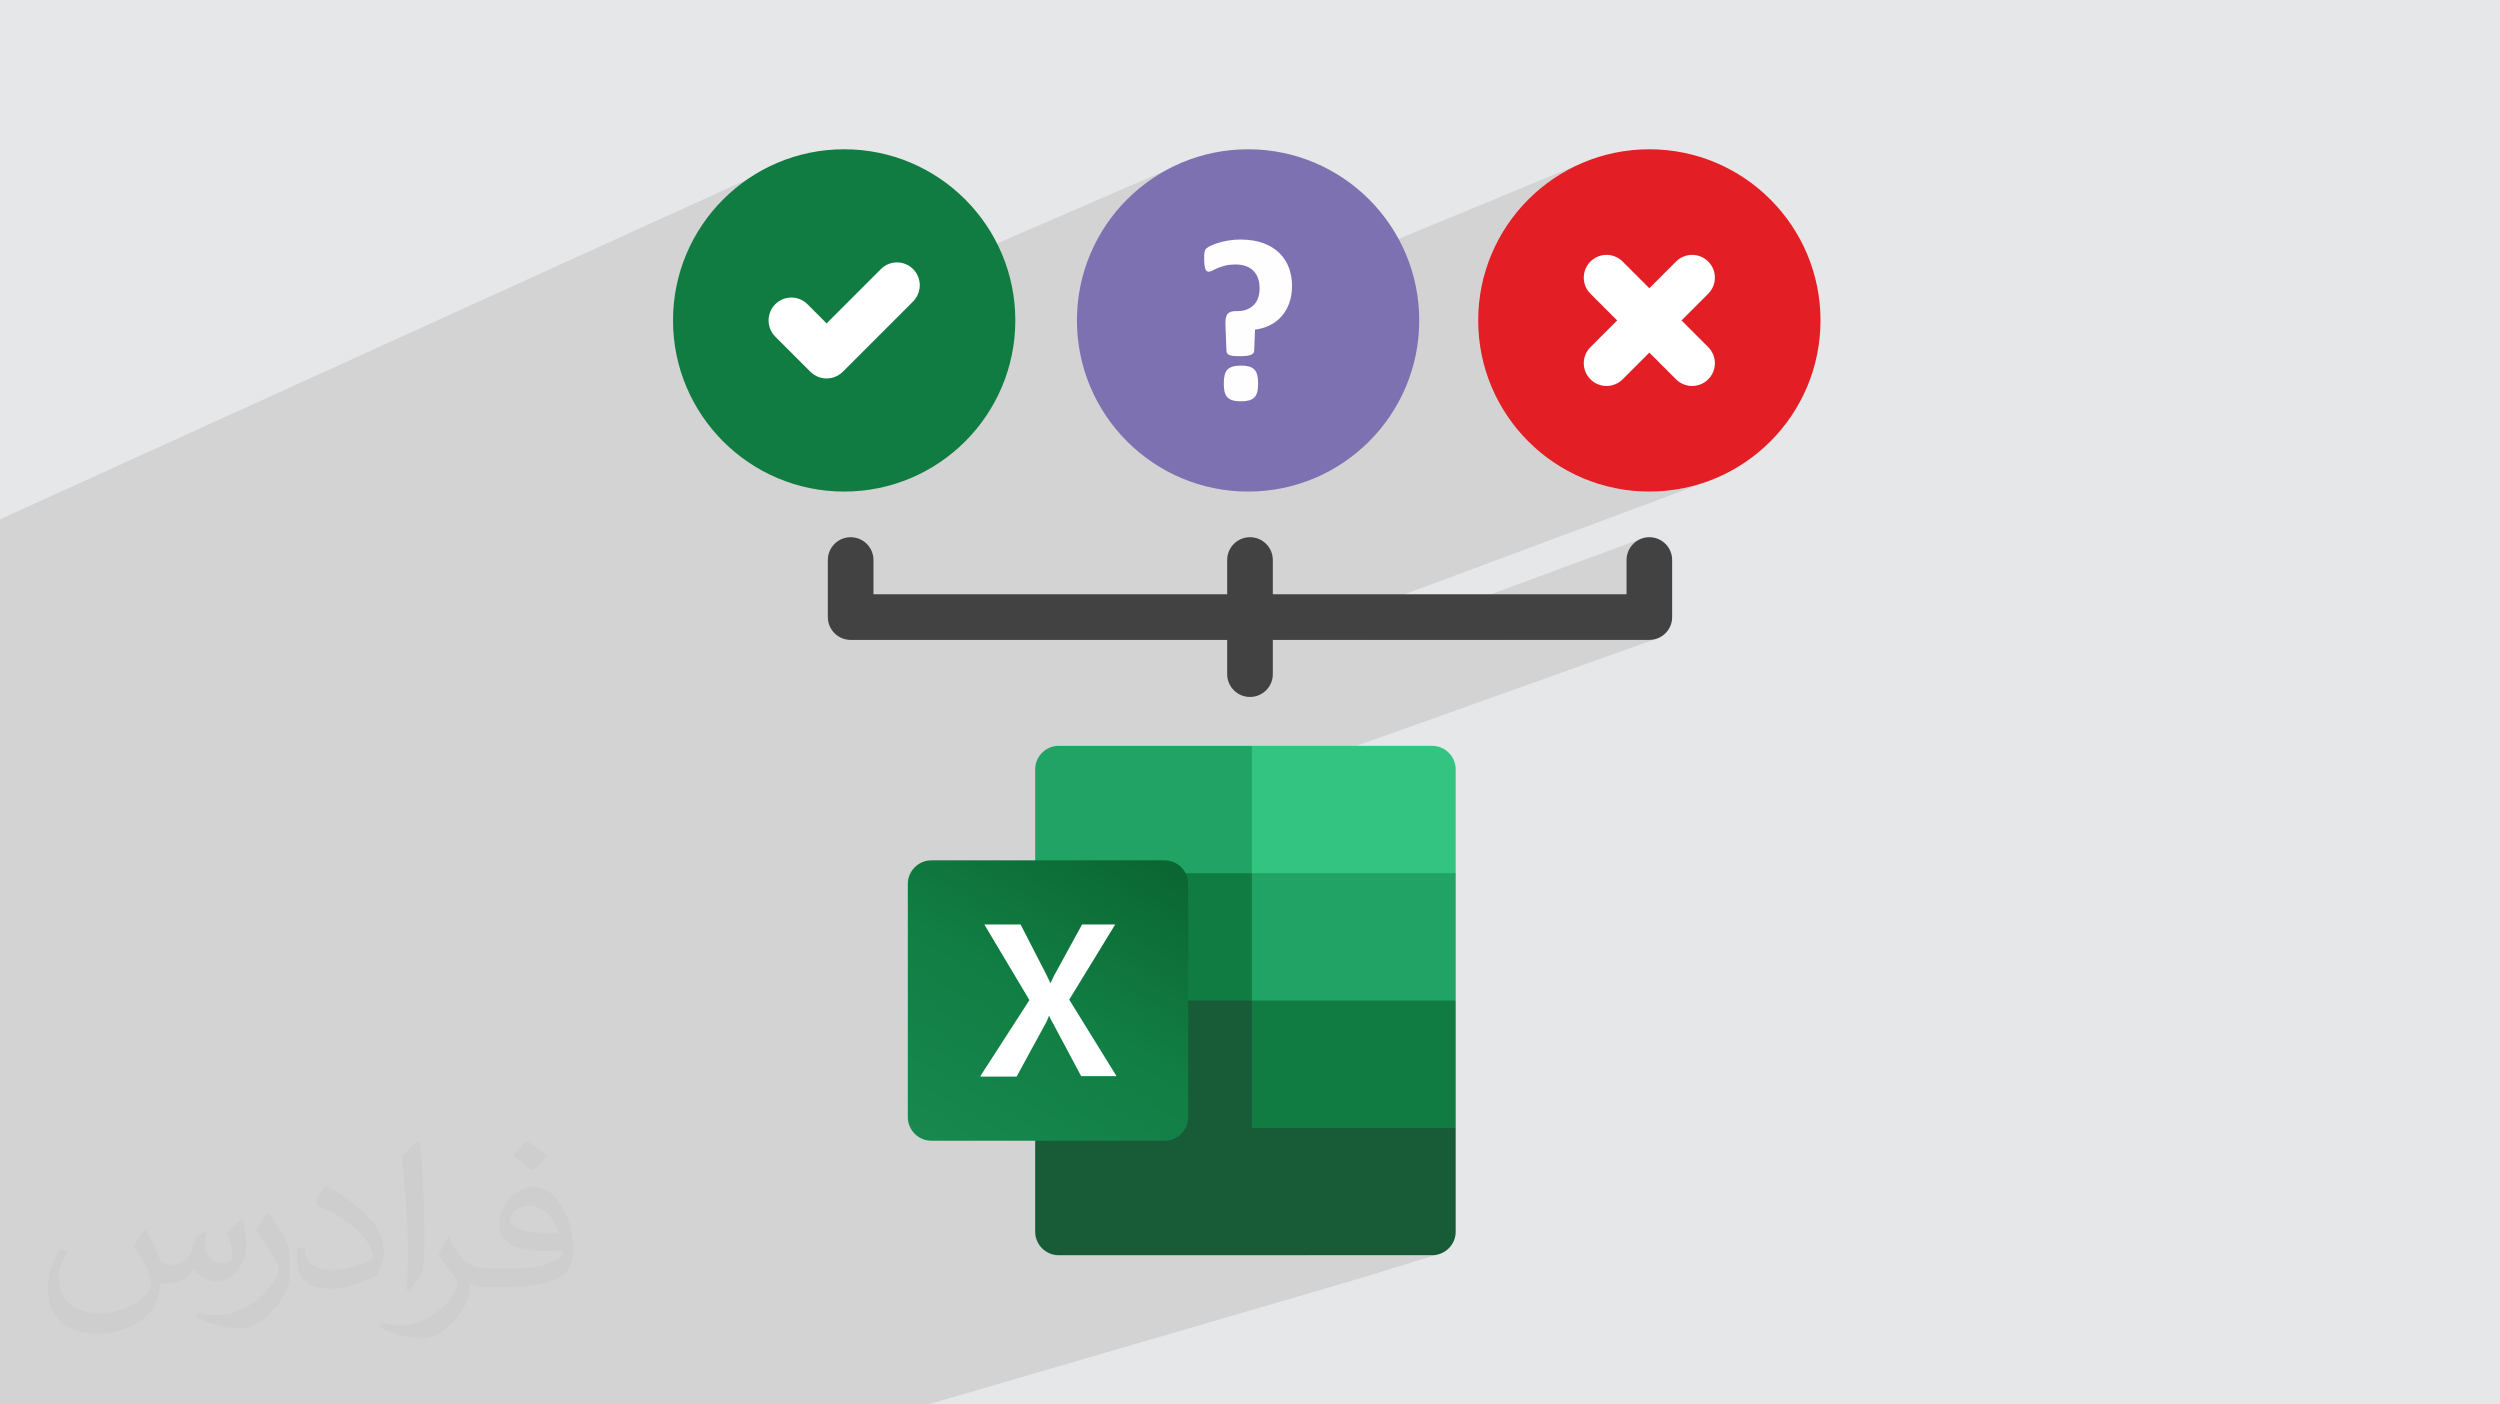
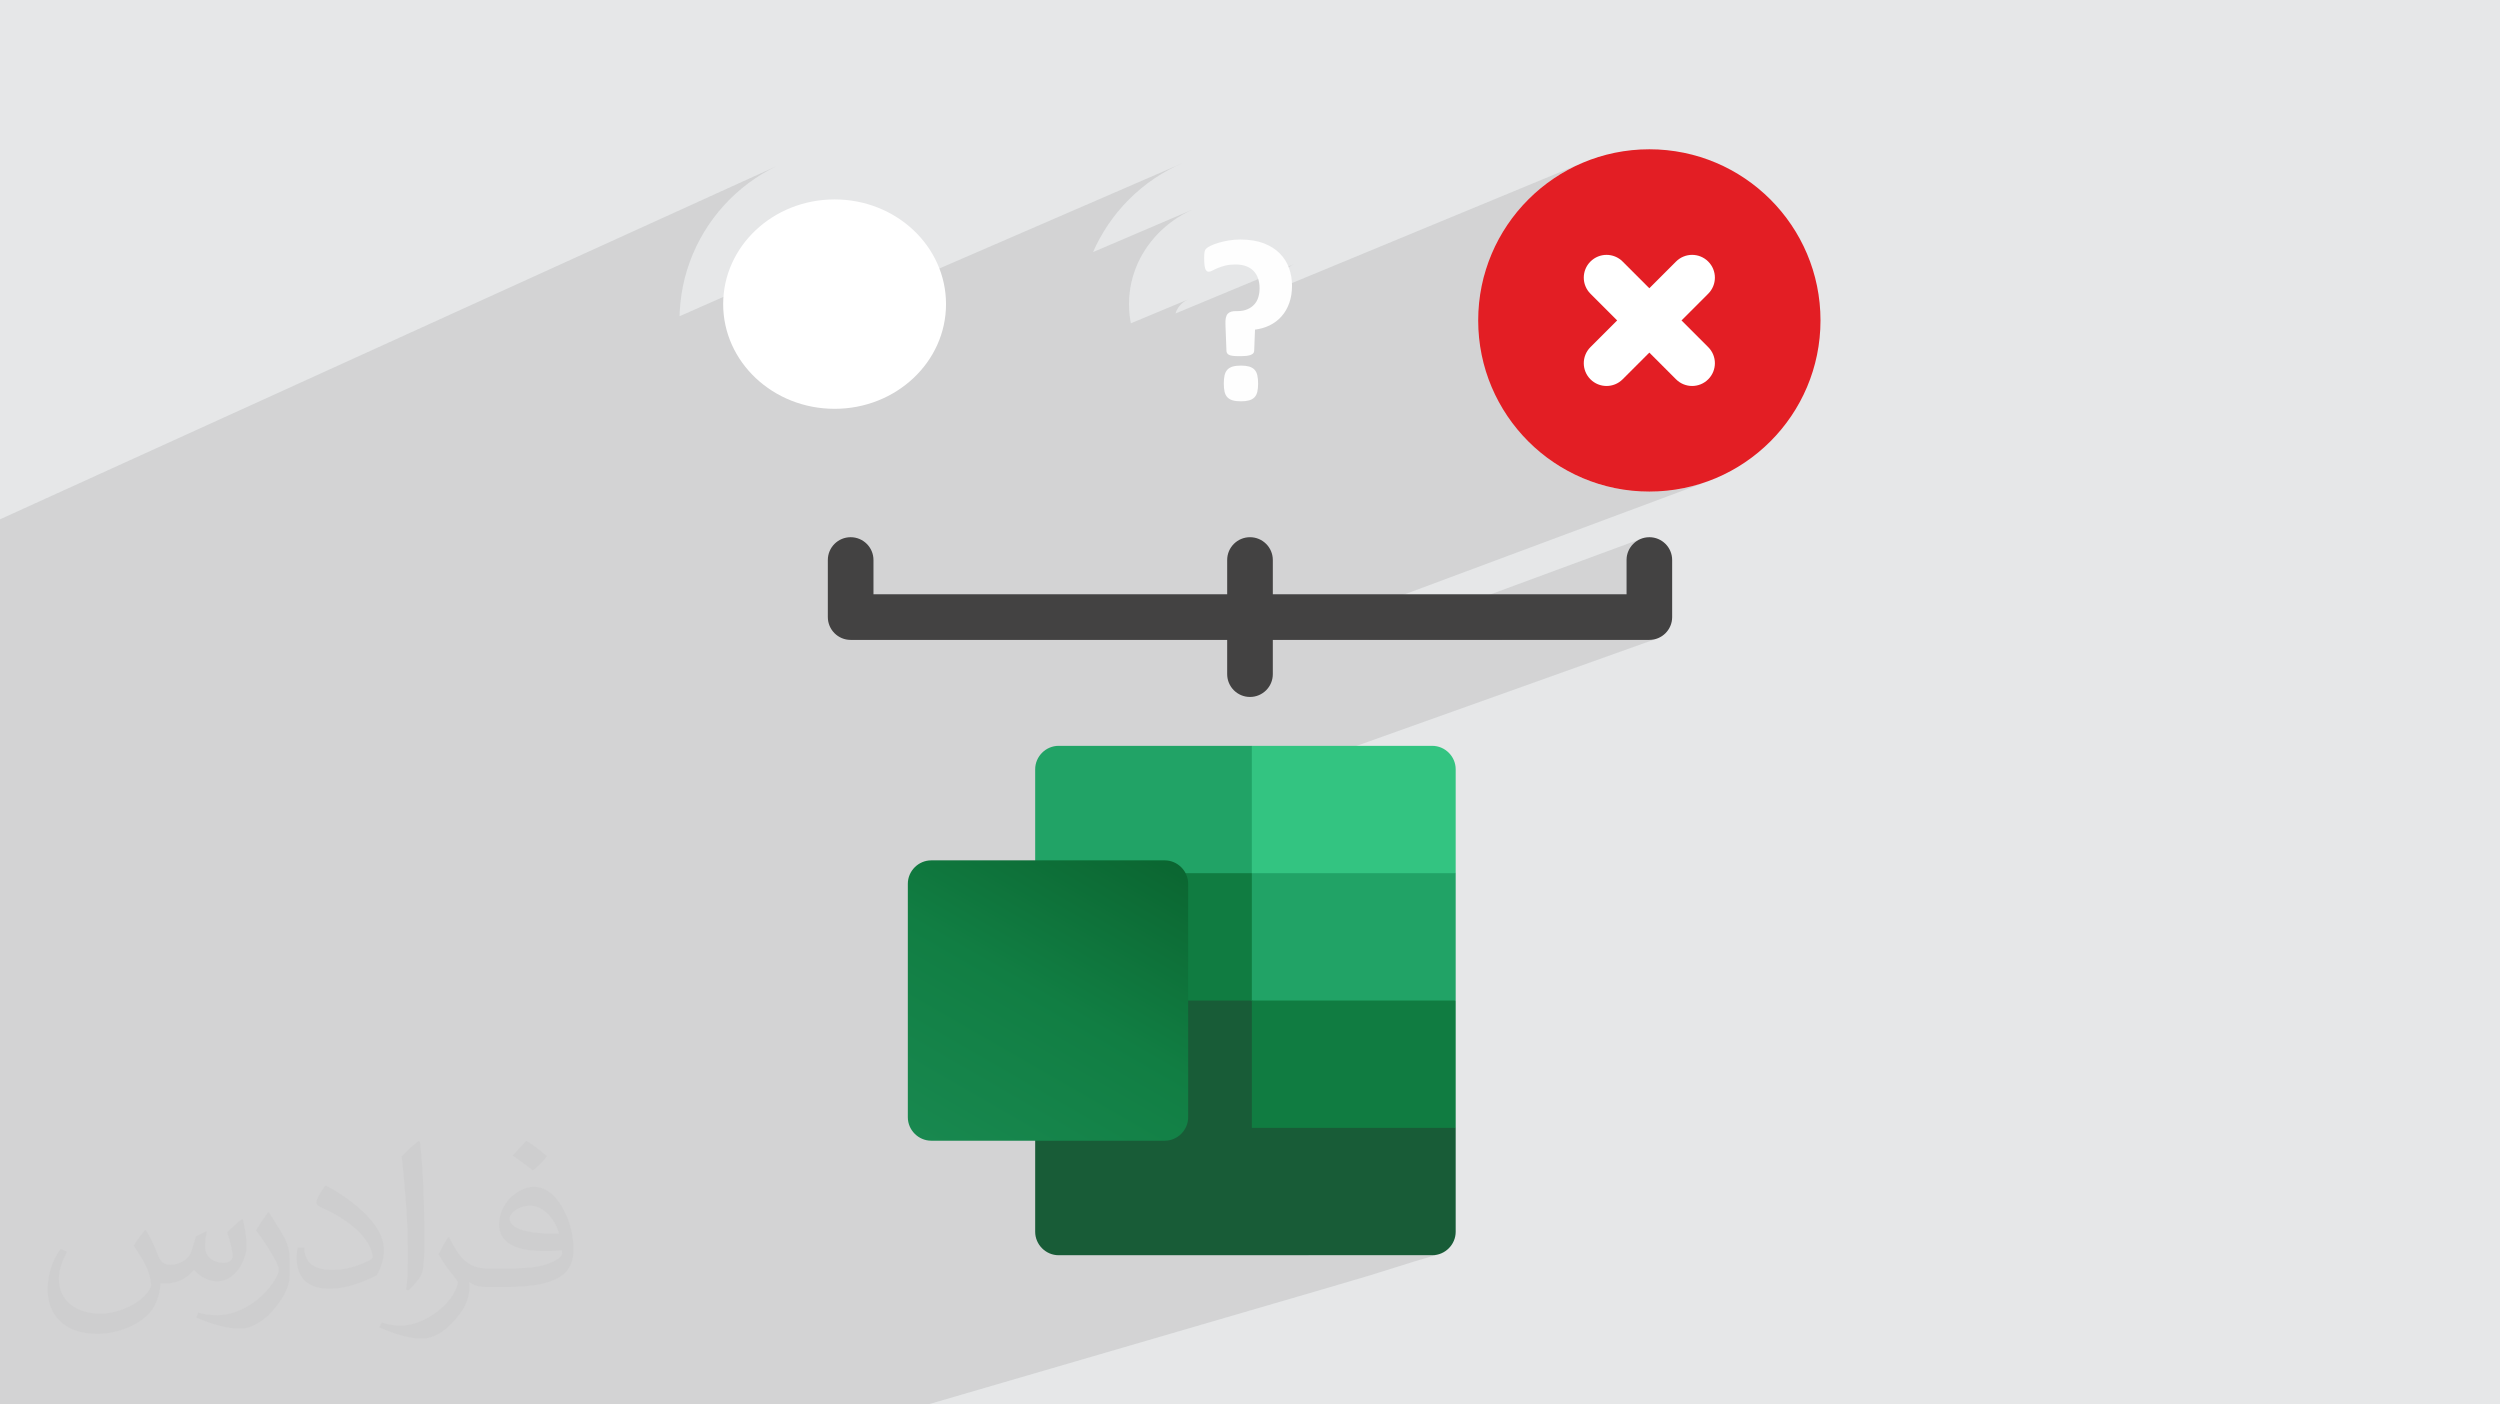
<svg xmlns="http://www.w3.org/2000/svg" xml:space="preserve" width="94.192mm" height="52.917mm" version="1.0" style="shape-rendering:geometricPrecision; text-rendering:geometricPrecision; image-rendering:optimizeQuality; fill-rule:evenodd; clip-rule:evenodd" viewBox="0 0 9419.16 5291.67">
  <rect x="0" y="0" width="9419.16" height="5291.67" fill="#808080" stroke="none" />
  <defs>
    <style type="text/css">
   
    .fil6 {fill:#107C41}
    .fil4 {fill:#185C37}
    .fil5 {fill:#21A366}
    .fil8 {fill:#33C481}
    .fil0 {fill:#E6E7E8}
    .fil13 {fill:#FEFEFE}
    .fil3 {fill:white}
    .fil12 {fill:#107C41;fill-rule:nonzero}
    .fil11 {fill:#434242;fill-rule:nonzero}
    .fil10 {fill:#7E71B1;fill-rule:nonzero}
    .fil9 {fill:#E31E24;fill-rule:nonzero}
    .fil2 {fill:#373435;fill-opacity:0.031}
    .fil1 {fill:#2B2A29;fill-opacity:0.102}
    .fil7 {fill:url(#id0)}
   
  </style>
    <linearGradient id="id0" gradientUnits="userSpaceOnUse" x1="3598" y1="4361.99" x2="4286" y2="3167.99">
      <stop offset="0" style="stop-opacity:1; stop-color:#18884F" />
      <stop offset="0.502" style="stop-opacity:1; stop-color:#117E43" />
      <stop offset="1" style="stop-opacity:1; stop-color:#0B6631" />
    </linearGradient>
  </defs>
  <g id="Layer_x0020_1">
    <polygon class="fil0" points="-0,0 9419.16,0 9419.16,5291.65 -0,5291.65 " />
    <path class="fil1" d="M9419.16 2809.14l0 2482.52 0 -2482.52zm-9419.16 -487.23l0 -365.3 2925.5 -1330.58 -27.8 14.24 -27.01 15.54 -26.16 16.77 -25.28 17.99 -24.37 19.15 -23.4 20.27 -22.4 21.35 -21.35 22.4 -20.27 23.4 -19.15 24.37 -17.99 25.28 -16.77 26.16 -15.54 27.01 -14.24 27.8 -12.92 28.56 -11.55 29.28 -10.14 29.96 -8.7 30.59 -7.2 31.19 -5.68 31.75 -4.1 32.26 -2.49 32.73 -0.44 17.32 396.06 -174.86 -14.96 6.68 -14.37 7.08 -13.76 7.46 -13.11 7.82 -12.45 8.17 -11.76 8.51 -11.04 8.83 -10.31 9.14 -9.53 9.43 -8.75 9.71 -7.93 9.98 -7.09 10.23 -6.23 10.46 -5.34 10.69 -4.42 10.9 -3.49 11.09 -2.51 11.27 -1.53 11.44 -0.52 11.59 0.52 11.59 0.96 7.17 200.65 -87.73 -14.6 7.95 -12.74 10.52 -10.52 12.74 -7.95 14.6 -5.03 16.12 -1.76 17.27 1.76 17.27 5.03 16.11 7.95 14.6 4 4.85 1492.88 -646.97 -28.56 12.92 -27.81 14.24 -27 15.54 -26.16 16.77 -25.29 17.99 -24.36 19.15 -23.4 20.27 -22.4 21.35 -21.36 22.4 -20.27 23.4 -19.15 24.37 -17.98 25.28 -16.78 26.16 -15.53 27.01 -14.25 27.8 -9.91 21.91 373.04 -159.43 -18.1 8.71 -17.58 9.5 -17.04 10.26 -16.46 11 -15.86 11.71 -15.23 12.4 -14.58 13.06 -13.9 13.7 -13.19 14.31 -12.47 14.9 -11.7 15.47 -10.92 16.01 -10.11 16.52 -9.27 17 -8.41 17.48 -7.52 17.91 -6.6 18.33 -5.65 18.72 -4.69 19.09 -3.69 19.42 -2.67 19.75 -1.62 20.03 -0.55 20.3 0.55 20.3 1.62 20.03 2.67 19.75 2.31 12.14 217.49 -90.69 -7.61 3.54 -7.31 4.32 -6.94 5.11 -6.52 5.9 -5.89 6.53 -5.11 6.97 -4.32 7.34 -3.54 7.67 -2.22 6.39 447.52 -186.15 -7.6 3.54 -7.31 4.32 -6.94 5.11 -6.52 5.89 -103.81 103.82 1219.05 -504.51 -28.56 12.92 -27.8 14.24 -27.01 15.54 -26.16 16.77 -25.28 17.99 -24.37 19.15 -23.4 20.27 -22.4 21.35 -21.35 22.4 -20.27 23.4 -19.15 24.37 -17.99 25.28 -16.77 26.16 -15.54 27.01 -14.24 27.8 -12.92 28.56 -11.55 29.28 -10.14 29.96 -5.83 20.51 453.27 -183.89 -16.58 7.53 -16.14 8.3 -15.68 9.05 -15.19 9.78 -14.67 10.48 -14.14 11.16 -13.59 11.81 -13 12.45 -12.39 13.05 -11.77 13.64 -11.11 14.2 -10.44 14.74 -9.74 15.25 -9.01 15.75 -6.99 13.7 165.32 -66.56 -7.61 3.54 -7.31 4.32 -6.94 5.11 -6.52 5.89 -5.89 6.52 -5.11 6.94 -4.32 7.31 -3.54 7.61 -2.75 7.85 -1.97 8.03 -1.17 8.15 -0.4 8.21 0.4 8.21 1.17 8.15 1.97 8.03 2.75 7.85 3.54 7.61 4.32 7.31 5.11 6.94 5.75 6.37 350.97 -139.95 -7.61 3.54 -7.31 4.32 -6.94 5.11 -6.52 5.89 -100.6 100.61 -173.61 68.87 52.37 52.37 -100.61 100.6 -5.89 6.52 -5.11 6.94 -4.32 7.31 -3.54 7.61 -2.75 7.85 -1.97 8.03 -1.17 8.15 -0.4 8.21 0.4 8.21 1.17 8.15 1.97 8.03 2.75 7.85 3.54 7.61 4.32 7.31 2.03 2.76 230.82 -89.91 100.6 100.61 6.52 5.89 6.94 5.11 7.31 4.32 7.61 3.54 7.85 2.75 8.03 1.97 8.15 1.17 8.21 0.4 8.22 -0.4 8.15 -1.17 8.03 -1.97 7.85 -2.75 -302.92 116.25 11.37 2.63 18.43 3.3 18.74 2.39 19.01 1.45 19.26 0.49 19.26 -0.49 19.01 -1.45 18.74 -2.39 18.43 -3.3 18.11 -4.19 17.77 -5.07 17.39 -5.91 -477.67 182.32 11.18 7.96 26.16 16.77 27.01 15.54 27.8 14.24 28.56 12.92 29.28 11.55 29.95 10.14 30.6 8.7 31.19 7.2 31.74 5.68 32.26 4.1 32.73 2.49 33.17 0.84 33.17 -0.84 32.73 -2.49 32.26 -4.1 31.74 -5.68 31.19 -7.2 30.6 -8.7 29.95 -10.14 -1604.56 597.97 319.31 0 1030.13 -380.14 -14.6 7.92 -6.66 5.49 54.74 -20.19 0 0.03 -54.8 20.21 -6.01 4.96 -10.49 12.72 -7.93 14.61 -5 16.15 -1.75 17.34 0 128.97 -473.12 171.93 559.1 0 17.34 -1.74 16.14 -5.01 -1467.59 524.23 45.04 83.91 571.14 -202.24 -571.14 202.24 148.98 277.55 510.46 0 -431.95 146.26 996.02 1855.54 -996.02 -1855.54 -573.3 194.11 184.74 108.59 52.48 -17.49 0.02 0 44.35 63.07 -44.36 -14.73 -52.47 -30.84 52.47 -17.49 0.01 -0.01 44.35 63.07 387.11 128.54 -241.81 78.1 181.72 258.42 396.64 0 -325.76 100.81 225.39 320.53 100.35 -29.86 -100.35 29.86 436.57 620.85 -436.57 -620.85 -92.11 27.41 24 31.03 -128.28 0 104.28 -31.03 -242.85 -314.04 -145.61 45.06 196.63 300.01 -76.41 0 -173.92 -283.39 -67.31 20.83 1.01 1.79 146.44 260.77 93.78 0 -173.92 -283.39 53.7 -16.62 196.63 300.01 87.55 0 104.28 -31.03 24 31.03 80.17 0 17.66 -1.81 -80.77 23.87 417.85 540.35 -417.85 -540.35 -172.98 54.09 308.72 486.26 -308.72 -486.26 -67.37 19.91 276.2 466.36 -276.2 -466.36 -84.72 25.04 -1512.82 441.31c-208.87,0 -1305.53,0 -2068.07,0l-147.49 0 -11 0 -389.57 0 -403.88 0 -39.02 0 -280.89 0 -26.46 0 -19.89 0 -104.46 0 -0.02 0 -4.48 0 0 -108.18 0 -19.86 0 -16.76 0 -14.41 0 -35.17 0 -40.91 0 -0.5 0 -38.98 0 -79.12 0 -8.27 0 -4.55 0 -24.85 0 -70.59 0 -42.14 0 -66.45 0 -43.77 0 -41.28 0 -4.25 0 -70.66 0 -45.45 0 -0.02 0 -9.41 0 -40.13 0 -105.05 0 -0.37 0 -4.36 0 -21.81 0 -18.2 0 -0.03 0 -4.54 0 -30.86 0 -25.18 0 -44.16 0 -11.32 0 -24.11 0 -30.8 0 -147.17 0 -34.01 0 -57.04 0 -19.33 0 -24.97 0 -25.48 0 -31.51 0 -45 0 -11.66 0 -12.94 0 -40.36 0 -26.99 0 -7.57 0 -49.99 0 -49.95 0 -9.91 0 -49.35 0 -5.95 0 -0.17 0 -49.18 0 -7.19 0 -42.98 0 -6.1 0 -22.19 0 -52.04 0 -1.31 0 -9.87 0 -38.73 0 -51.44 0 -46.5 0 -36.69 0 -25.7 0 -24.84 0 -51.72 0 -6 0 -22.49 0 -6.06 0 -80.62 0 -16.52 0 -68.85 0 -88.6 0 -6.62 0 -23.76 0 -85.76 0 -15.75 0 -6.85 0 -27.8 0 -28.3 0 -55.03 0 -50.76 0 -103.32 0 -14.33zm5384.17 2348.89l-92.11 27.41 -242.85 -314.04 109.57 -33.9 225.39 320.53zm100.35 -29.85l433.93 650.71 -433.93 -650.71zm-707.15 -608.3l167.66 216.82 142.87 0 -181.72 -258.42 -128.81 41.6zm167.67 216.81l-167.66 -216.82 -60.85 19.65 0 91.51 69.25 105.66 159.26 0zm-159.26 0l-69.25 -105.66 0 84.71 12.86 20.95 56.39 0zm-56.39 0l-12.86 -20.95 0 20.95 12.86 0zm244.7 -959.59l-148.98 -277.55 -108.58 38.45 0 -99.66 63.54 -22.7 45.04 83.91 -108.58 38.45 0 239.1 257.56 0zm422.16 -479.78l2001.51 2481.58 -2001.51 -2481.58zm454.86 -1767.87l141.19 -56.81 -141.19 56.81z" />
    <path class="fil2" d="M549.37 4634.69c17.98,27.25 29.64,53.44 41.02,82.55 8.46,16.94 12.95,48.16 52.65,48.16 11.63,0 28.32,-3.43 43.13,-11.63 16.66,-8.74 29.36,-21.97 35.99,-42.06l15.87 -53.44 38.63 -19.05 2.64 2.64c-5.28,20.12 -6.6,39.42 -6.6,54.51 0,44.7 38.63,61.65 69.32,61.65 17.98,0 34.14,-8.74 34.14,-25.15 0,-21.16 -8.99,-57.15 -20.65,-89.43 17.98,-17.98 35.99,-35.99 56.62,-50.55l3.17 1.6c8.99,38.1 14.02,75.67 14.02,100.81 0,24.61 -10.85,51.87 -19.84,69.6 -18.52,34.92 -51.33,62.71 -91.01,62.71 -30.15,0 -63.75,-15.09 -86.79,-43.13l-1.32 0c-21.69,27 -55.3,51.33 -109.02,51.33l-16.66 0c-2.64,35.46 -10.31,60.58 -21.97,83.08 -32,62.43 -127,106.63 -216.43,106.63 -124.36,0 -186.79,-71.7 -186.79,-167.21 0,-59 19.3,-113.77 48.95,-152.65l24.33 10.06c-18.52,35.46 -30.96,68.78 -30.96,101.6 0,89.43 72.77,132.03 156.64,132.03 77.8,0 174.09,-49.48 191.57,-106.88 -6.6,-62.71 -30.15,-92.07 -66.14,-149.22 10.85,-19.05 24.87,-38.1 42.34,-58.47l3.17 0 0 0 0 0 -0.02 -0.09zm1434.3 -336.55c26.19,16.41 51.87,35.71 76.99,57.94 -14.02,19.84 -31.5,37.85 -53.19,53.72 -25.15,-20.37 -50.27,-37.85 -75.95,-56.36 17.45,-19.58 34.67,-38.35 52.12,-55.3l0 0 0 0 0 0 0 0 0 0 0.03 0zm13.49 244.48c-42.34,0 -76.99,27.79 -76.99,48.41 0,44.2 84.66,57.94 186,57.4 -12.7,-51.87 -57.15,-105.84 -109.02,-105.84l0.01 0.03zm-95 236.55c55.04,0 103.2,-1.6 139.95,-10.85 41.02,-10.31 75.67,-30.96 75.67,-45.24 0,-3.71 0,-8.2 -1.32,-11.91 -23.01,2.11 -49.48,2.11 -72.49,2.11 -74.6,0 -131.75,-16.94 -154.25,-58.75 -5.56,-11.63 -9.52,-24.61 -9.52,-39.42 0,-40.49 17.45,-79.91 48.16,-107.16 25.65,-22.48 53.97,-36.5 82.8,-36.5 52.12,0 93.65,41.81 122.76,107.7 15.87,35.99 26.72,77.52 26.72,129.92 0,34.92 -9.52,64.29 -31.22,85.98 -40.49,39.17 -115.09,53.97 -229.39,53.97l-51.87 0 0 0 -13.49 0c-28.32,0 -48.69,-5.03 -64.82,-17.45l-2.64 0c0.79,6.6 1.32,12.95 1.32,19.05 0,25.65 -8.46,58.47 -25.65,84.66 -50.8,75.41 -105.84,108.2 -153.47,108.2 -48.16,0 -107.16,-18.52 -160.35,-42.6l9.52 -18.52c17.2,7.14 41.02,11.91 73.81,11.91 85.98,0 198.96,-82.55 212.98,-163.25 -3.17,-6.6 -8.99,-15.34 -17.2,-24.61 -25.15,-29.9 -41.02,-54.76 -55.83,-80.95 12.7,-25.15 24.33,-45.24 35.18,-63.5l4.5 -0.53c36.78,74.88 70.1,117.73 144.45,117.73l11.63 0 0 0 53.97 0 0 0 0 0 0 0 0 0 0 0 0.09 0.01zm-372.55 79.11c6.35,-34.39 6.88,-73.02 6.88,-109.02l0 -53.44c0,-99.75 -12.7,-244.73 -23.01,-339.19 17.98,-19.3 43.13,-42.06 62.97,-57.4l5.82 1.6c13.49,118.8 16.66,256.39 16.66,383.64 0,33.35 -1.32,65.89 -4.5,89.69 -1.85,30.15 -19.3,52.91 -56.62,87.83l-8.2 -3.71zm-383.38 -157.42c1.85,46.84 24.87,83.62 105.31,83.62 50.01,0 92.33,-12.95 139.17,-35.18 8.46,-3.71 12.95,-8.74 12.95,-12.95 0,-29.36 -22.48,-68.25 -60.32,-103.71 -36.78,-33.35 -85.47,-62.71 -130.96,-82.3 -15.62,-6.6 -20.65,-13.49 -20.65,-20.12 0,-13.49 17.98,-41.81 32.82,-62.18l5.03 -0.53c52.12,27.25 110.34,67.74 153.47,112.7 39.17,41.53 63.5,83.62 63.5,129.39 0,33.86 -10.31,65.61 -27,95.25 -57.15,28.83 -118.01,50.8 -178.33,50.8 -73.28,0 -123.29,-34.39 -123.29,-115.09 0,-8.74 0,-22.22 3.17,-39.7l25.15 0 0 0 0 0 0 0 0 0 0 0 -0.02 0zm-132.57 -133.1l45.52 73.56c16.66,27.25 32.28,56.9 32.28,103.71l0 59.79c0,48.41 -30.96,100.28 -80.95,151.61 -39.17,34.67 -73.81,49.48 -105.84,49.48 -47.62,0 -102.13,-14.81 -165.1,-41.81l7.14 -18.52c19.84,5.28 42.85,9.78 71.17,9.78 90.5,-0.53 183.08,-66.67 225.42,-147.37 5.03,-9.27 6.88,-17.98 6.88,-24.08 0,-9.27 -5.03,-19.58 -8.99,-28.83 -23.01,-43.38 -48.69,-83.08 -76.99,-119.86 14.81,-23.29 29.64,-45.77 45.77,-68l3.71 0.53 0 0 0 0 0 0 0 0 0 0 -0.02 0.01z" />
    <ellipse class="fil3" cx="6191.5" cy="1198.57" rx="374.33" ry="375.9" />
    <path class="fil4" d="M4716.52 3721.34l-816.32 -143.29 0 1062.89c0,48.31 39.98,88.3 88.29,88.3l0 0 1407.74 0c48.31,0 88.29,-39.99 88.29,-88.3l0 0 0 -391.49 -768.01 -528.12 0.02 0 0 0 -0.01 0.01z" />
    <path class="fil5" d="M4716.52 2810.07l-728.03 0c-48.31,0 -88.29,39.97 -88.29,88.28 0,0 0,0 0,0l0 391.5 816.32 479.83 431.47 143.27 336.55 -143.27 0 -479.83 -768.02 -479.8 0 0 0 0.02z" />
    <polygon class="fil6" points="3900.19,3289.85 4716.52,3289.85 4716.52,3769.67 3900.19,3769.67 " />
    <path class="fil7" d="M3508.68 3241.54l879.65 0c48.31,0 88.28,39.99 88.28,88.3l0 879.65c0,48.3 -39.97,88.29 -88.28,88.29l-879.65 0c-48.3,0 -88.29,-39.99 -88.29,-88.29l0 -879.65c0,-48.31 39.99,-88.3 88.29,-88.3z" />
-     <path class="fil3" d="M3693.62 4054.55l184.93 -286.55 -169.93 -284.9 136.61 0 93.28 181.6c8.34,16.66 15,29.98 18.33,38.31l1.67 0c6.67,-13.33 11.67,-26.65 19.99,-39.97l98.28 -179.94 124.95 0 -173.26 283.23 178.26 288.22 -133.27 0 -106.62 -199.92c-5.01,-8.33 -10,-16.66 -13.33,-26.65l-1.67 0c-3.33,8.32 -6.66,18.32 -11.65,26.65l-109.95 201.58 -133.29 0 -3.33 -1.66z" />
    <path class="fil8" d="M5396.24 2810.07l-679.72 0 0 479.8 768.02 0 0 -391.5c0,-48.31 -39.99,-88.29 -88.3,-88.29l0 0 0 0 0 -0.01z" />
    <polygon class="fil6" points="4716.52,3769.67 5484.54,3769.67 5484.54,4249.46 4716.52,4249.46 " />
    <path class="fil9" d="M6214.17 562.44c-355.95,0 -644.83,288.88 -644.83,644.84 0,355.95 288.88,644.83 644.83,644.83 355.95,0 644.84,-288.88 644.84,-644.83 0,-355.96 -288.89,-644.84 -644.84,-644.84zm221.81 745.41c33.54,33.54 33.54,87.7 0,121.24 -33.53,33.53 -87.7,33.53 -121.24,0l-100.6 -100.61 -100.61 100.61c-33.53,33.53 -87.7,33.53 -121.24,0 -33.53,-33.54 -33.53,-87.7 0,-121.24l100.61 -100.6 -100.61 -100.61c-33.53,-33.54 -33.53,-87.7 0,-121.24 33.54,-33.53 87.71,-33.53 121.24,0l100.61 100.61 100.6 -100.61c33.54,-33.53 87.71,-33.53 121.24,0 33.54,33.54 33.54,87.7 0,121.24l-100.6 100.61 100.6 100.6z" />
-     <path class="fil10" d="M5347.2 1207.26c0,-355.96 -288.88,-644.84 -644.84,-644.84 -355.95,0 -644.83,288.88 -644.83,644.84 0,355.95 288.88,644.83 644.83,644.83 355.96,0 644.84,-288.88 644.84,-644.83z" />
+     <path class="fil10" d="M5347.2 1207.26z" />
    <path class="fil11" d="M6214.17 2024.04c-47.51,0 -85.98,38.45 -85.98,85.99l0 128.97 -1332.63 -0.03 0 -128.98c0,-47.5 -38.51,-85.98 -85.98,-85.98 -47.48,0 -85.98,38.44 -85.98,85.98l0 128.98 -1332.63 0 0 -128.98c0,-47.5 -38.51,-85.98 -85.99,-85.98 -47.47,0 -85.98,38.44 -85.98,85.98l0 214.96c0,47.51 38.51,85.98 85.98,85.98l1418.62 0 0 128.98c0,47.5 38.5,85.98 85.98,85.98 47.47,0 85.98,-38.44 85.98,-85.98l0 -128.98 1418.61 0c47.51,0 85.98,-38.44 85.98,-85.98l0 -214.96c0,-47.5 -38.44,-85.98 -85.98,-85.98l0 0.03z" />
    <ellipse class="fil3" cx="3144.48" cy="1145.82" rx="419.81" ry="394.47" />
-     <path class="fil12" d="M3180.56 1852.08c355.95,0 644.83,-288.88 644.83,-644.83 0,-355.96 -288.88,-644.84 -644.83,-644.84 -355.95,0 -644.84,288.88 -644.84,644.84 0,355.95 288.89,644.83 644.84,644.83zm-259.64 -705.86c33.54,-33.54 87.71,-33.54 121.24,0l72.21 72.24 204.62 -204.63c33.53,-33.53 87.7,-33.53 121.24,0 33.53,33.54 33.53,87.71 0,122.09l-264.81 264.8c-34.38,33.54 -87.7,33.54 -122.08,0l-132.42 -132.42c-33.53,-33.53 -33.53,-88.55 0,-122.08z" />
    <path class="fil13" d="M4867.88 1076.68c0,23.93 -3.46,45.68 -10.36,65.03 -3.44,9.67 -7.59,18.7 -12.45,27.08 -4.84,8.36 -10.43,16.09 -16.79,23.21 -6.27,7.1 -13.19,13.51 -20.69,19.15 -7.48,5.65 -15.64,10.63 -24.39,14.93 -8.71,4.21 -17.94,7.68 -27.59,10.37 -8.66,2.43 -17.71,4.26 -27.11,5.47l-3.24 80.77c-0.2,3.69 -1.71,6.82 -4.51,9.47 -2.46,2.33 -5.96,4.24 -10.44,5.73 -4.19,1.35 -9.29,2.38 -15.26,3.04 -5.84,0.64 -12.53,0.99 -20.01,0.99l-13.19 -0.14 -11 -0.45c-3.29,-0.23 -6.28,-0.59 -8.99,-1.03 -2.64,-0.43 -5,-1 -7.06,-1.62 -2.08,-0.58 -3.93,-1.35 -5.55,-2.29 -1.77,-1.02 -3.25,-2.24 -4.4,-3.6 -1.13,-1.27 -2.06,-2.76 -2.71,-4.39 -0.64,-1.62 -1.07,-3.43 -1.25,-5.35l-3.84 -101.86c-0.15,-4.71 -0.11,-8.99 0.11,-12.79 0.22,-3.84 0.67,-7.33 1.29,-10.41 0.64,-3.15 1.55,-6 2.66,-8.52 1.18,-2.63 2.62,-4.96 4.31,-6.98l0.11 -0.12c3.55,-3.9 7.98,-6.63 13.21,-8.14 2.47,-0.72 5.19,-1.25 8.12,-1.58 2.88,-0.32 5.97,-0.49 9.24,-0.49l6.02 0c7.37,0 14.21,-0.6 20.47,-1.77 6.33,-1.17 12.12,-2.94 17.37,-5.24 5.33,-2.32 10.2,-5.03 14.52,-8.1 4.29,-3.05 8.13,-6.5 11.45,-10.31 3.45,-3.79 6.41,-7.94 8.89,-12.41 2.47,-4.47 4.5,-9.34 6.04,-14.53 1.63,-5.23 2.85,-10.67 3.65,-16.3 0.8,-5.61 1.19,-11.43 1.19,-17.42 0,-6.69 -0.47,-13.13 -1.41,-19.25 -0.94,-6.13 -2.36,-11.94 -4.25,-17.4 -1.84,-5.52 -4.18,-10.69 -6.99,-15.43 -2.77,-4.66 -6.05,-8.97 -9.78,-12.85 -3.7,-3.99 -7.92,-7.47 -12.6,-10.48 -4.7,-3.02 -9.96,-5.64 -15.68,-7.83 -5.72,-2.11 -11.95,-3.71 -18.66,-4.77 -6.71,-1.05 -14.07,-1.59 -21.99,-1.59 -7.18,0 -13.91,0.36 -20.14,1.04 -6.34,0.68 -12.26,1.73 -17.72,3.1 -5.29,1.31 -10.33,2.78 -15.01,4.3 -4.91,1.61 -9.34,3.27 -13.22,4.91l-10.91 4.86 -8.95 4.42c-2.8,1.47 -5.34,2.62 -7.55,3.39 -2.42,0.86 -4.58,1.3 -6.38,1.3 -1.45,0 -2.89,-0.22 -4.26,-0.69 -1.26,-0.44 -2.49,-1.1 -3.6,-1.99 -1.24,-0.93 -2.39,-2.21 -3.36,-3.8 -0.91,-1.46 -1.72,-3.21 -2.38,-5.24l-0.03 -0.1c-0.56,-1.88 -1.16,-4.22 -1.68,-6.97 -0.45,-2.39 -0.89,-5.17 -1.24,-8.23 -0.37,-3.22 -0.65,-6.94 -0.81,-11.06l-0.25 -13.46c0,-10.36 0.47,-17.96 1.39,-22.74 0.5,-2.59 1.28,-5.02 2.34,-7.2 1.07,-2.22 2.52,-4.24 4.3,-5.94 1.61,-1.68 3.96,-3.45 6.91,-5.28 2.84,-1.75 6.34,-3.63 10.43,-5.59 4.24,-2.01 8.91,-3.99 13.97,-5.85 4.84,-1.79 10.03,-3.5 15.51,-5.09 5.56,-1.69 11.58,-3.26 18,-4.72 6.31,-1.42 12.96,-2.74 19.92,-3.91 7.14,-1.13 14.27,-2 21.4,-2.56 7.23,-0.57 14.65,-0.87 22.26,-0.87 17.1,0 33.05,1.2 47.77,3.57 14.71,2.36 28.23,5.92 40.53,10.65 12.39,4.79 23.61,10.39 33.66,16.78 10.11,6.41 19.12,13.7 27.04,21.85 7.86,8.08 14.7,16.78 20.48,26.04 5.76,9.26 10.5,19.12 14.17,29.54 3.64,10.25 6.38,20.91 8.2,31.86 1.83,11.03 2.75,22.36 2.75,33.88zm-127.78 368.65c0,5.87 -0.23,11.44 -0.71,16.6 -0.47,5.13 -1.2,9.8 -2.19,13.93 -1,4.29 -2.41,8.23 -4.18,11.75 -1.81,3.57 -4.03,6.73 -6.64,9.42 -2.69,2.7 -5.75,5.03 -9.18,6.95 -3.38,1.89 -7.21,3.45 -11.46,4.64 -4.2,1.15 -8.79,2.02 -13.76,2.56 -4.98,0.54 -10.39,0.82 -16.2,0.82 -6.09,0 -11.75,-0.28 -16.89,-0.82 -5.18,-0.55 -9.82,-1.41 -13.82,-2.56 -4.13,-1.17 -7.91,-2.74 -11.32,-4.66 -3.44,-1.94 -6.5,-4.26 -9.13,-6.89 -2.64,-2.73 -4.86,-5.89 -6.67,-9.46 -1.77,-3.52 -3.18,-7.46 -4.19,-11.75 -0.98,-4.13 -1.71,-8.8 -2.18,-13.93 -0.48,-5.16 -0.71,-10.73 -0.71,-16.6 0,-6.03 0.24,-11.66 0.71,-16.9 0.48,-5.26 1.2,-10.02 2.18,-14.22 1.01,-4.38 2.41,-8.38 4.17,-11.94 1.8,-3.64 4.01,-6.86 6.61,-9.62 2.7,-2.79 5.76,-5.16 9.19,-7.11 3.39,-1.93 7.17,-3.5 11.34,-4.68 4,-1.15 8.64,-2.01 13.82,-2.56 5.14,-0.54 10.8,-0.82 16.89,-0.82 5.81,0 11.22,0.28 16.2,0.82 4.97,0.54 9.56,1.41 13.74,2.56 4.26,1.18 8.09,2.75 11.5,4.68 3.45,1.95 6.5,4.31 9.16,7.06 2.65,2.81 4.86,6.03 6.66,9.67 1.76,3.56 3.16,7.56 4.17,11.94 0.98,4.2 1.7,8.96 2.18,14.22 0.47,5.24 0.71,10.87 0.71,16.9z" />
  </g>
</svg>